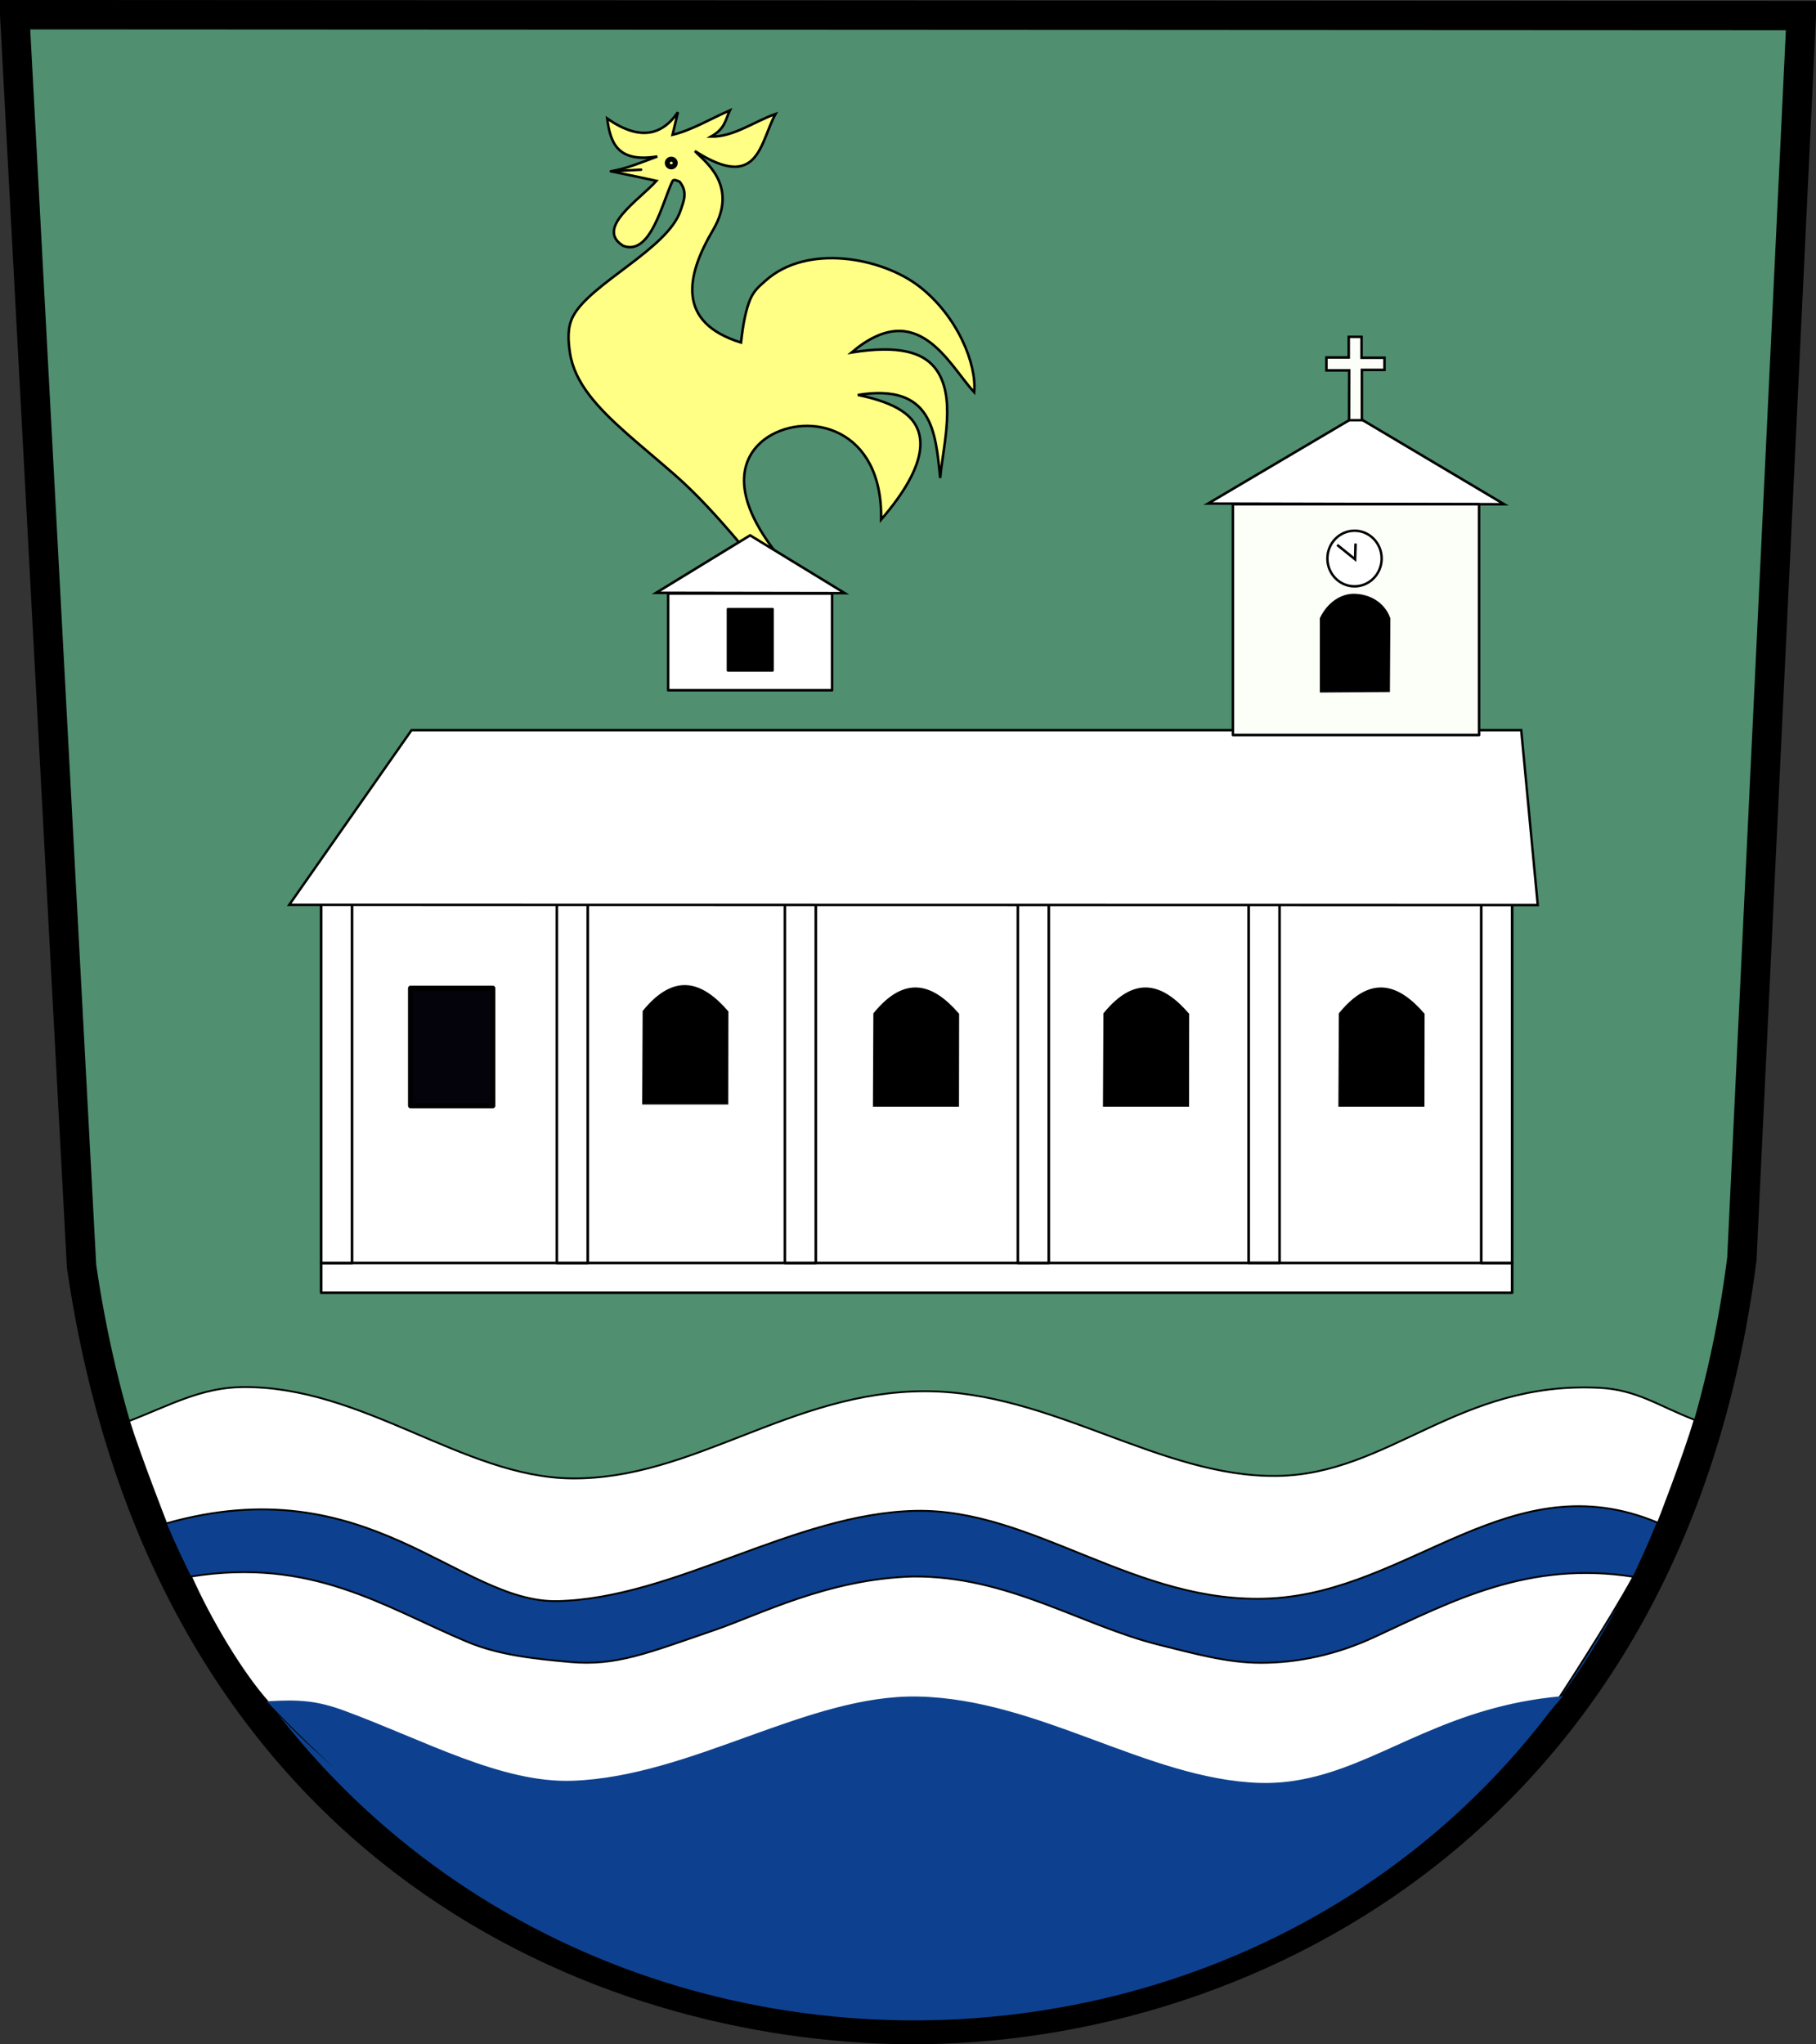
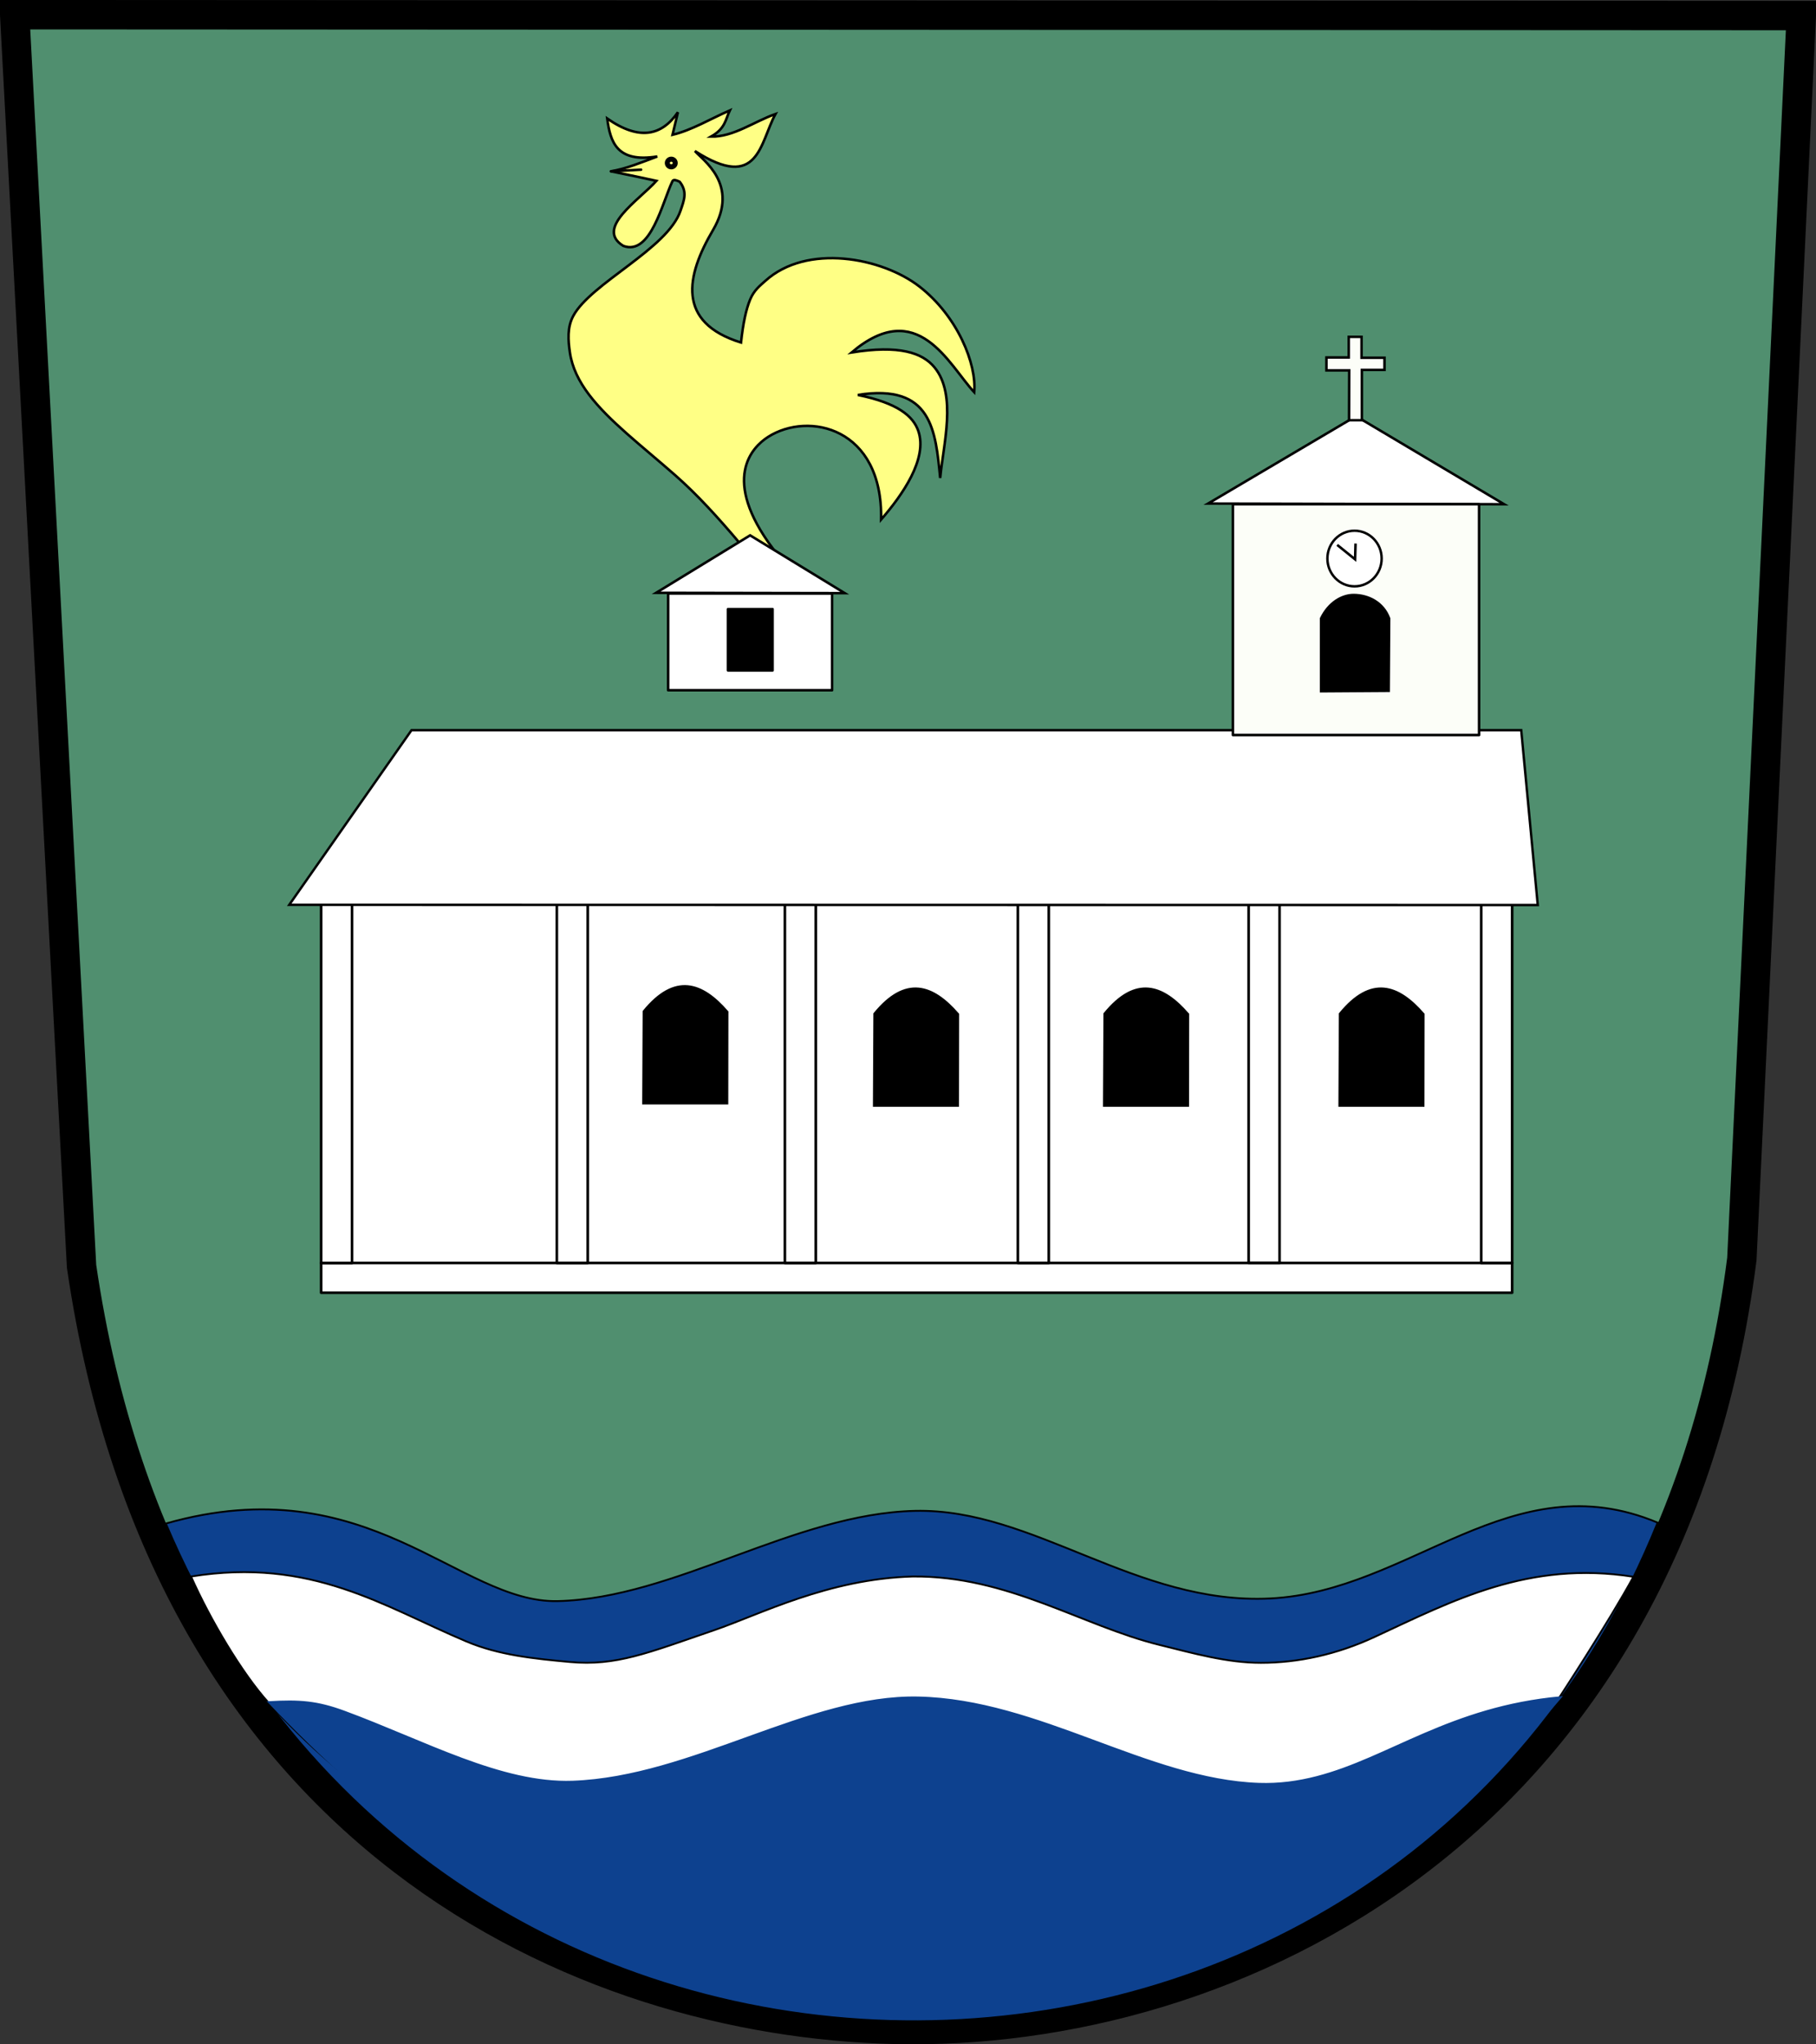
<svg xmlns="http://www.w3.org/2000/svg" xmlns:ns1="http://www.inkscape.org/namespaces/inkscape" xmlns:ns2="http://sodipodi.sourceforge.net/DTD/sodipodi-0.dtd" width="987.767" height="1111.975" id="svg2" ns1:label="Pozadí" version="1.1" ns1:version="0.48.2 r9819" ns2:docname="CoA Želechovice nad Dřevnicí.svg">
  <rect width="100%" height="100%" fill="#333333" stroke="none" />
  <defs id="defs3970" />
  <ns2:namedview id="base" pagecolor="#ffffff" bordercolor="#666666" borderopacity="1.0" ns1:pageopacity="0.0" ns1:pageshadow="2" ns1:zoom="1.4" ns1:cx="803.86599" ns1:cy="901.24521" ns1:document-units="px" ns1:current-layer="layer4" showgrid="false" fit-margin-top="0" fit-margin-left="0" fit-margin-right="0" fit-margin-bottom="0" ns1:snap-bbox="true" ns1:bbox-paths="true" ns1:bbox-nodes="true" ns1:snap-bbox-edge-midpoints="true" ns1:snap-bbox-midpoints="true" ns1:window-width="1280" ns1:window-height="968" ns1:window-x="-4" ns1:window-y="-4" ns1:window-maximized="1" />
  <g ns1:groupmode="layer" id="layer4" ns1:label="Stit" style="display:inline" transform="translate(1.939,2.168)">
    <path style="fill:#508f6f;fill-opacity:1;stroke:#000000;stroke-width:16;stroke-linecap:butt;stroke-linejoin:miter;stroke-miterlimit:4;stroke-opacity:1;stroke-dasharray:none" d="M 6.061,5.832 42.426,686.675 C 88.251,998.988 315.211,1097.586 484.45,1101.681 668.436,1106.133 905.952,992.954 945.503,682.634 L 977.828,6.301 z" id="path4496" ns1:connector-curvature="0" ns2:nodetypes="ccsccc" />
-     <path style="fill:#ffffff;fill-opacity:1;stroke:#000000;stroke-width:1px;stroke-linecap:butt;stroke-linejoin:miter;stroke-opacity:1" d="m 68.2,770.835 c 21.549,-8.268 39.006,-18.27 61.715,-18.509 65.622,-0.691 119.915,48.861 178.637,49.67 66.605,0.917 119.415,-47.479 192.839,-47.4 68.814,0.074 127.659,46.971 191.296,46.075 61.024,-0.86 98.484,-51.847 175.361,-47.941 20.505,1.042 32.347,10.008 51.794,17.435 -5.694,19.455 -19.911,55.931 -19.911,55.931 -227.521,257.329 -545.248,307.258 -811.545,0.154 0,0 -14.044,-35.844 -20.185,-55.414 z" id="path4502" ns1:connector-curvature="0" ns2:nodetypes="cssssscssc" />
    <path style="fill:#0d418f;fill-opacity:1;stroke:#000000;stroke-width:1px;stroke-linecap:butt;stroke-linejoin:miter;stroke-opacity:1" d="m 88.251,826.563 c 110.208,-31.418 159.507,43.491 213.223,42.189 63.708,-1.544 128.411,-47.545 194.245,-49.085 64.49,-1.508 120.263,51.298 193.299,47.64 76.427,-3.828 131.014,-74.683 210.682,-41.232 C 755.327,1184.645 241.868,1190.604 88.251,826.563 z" id="path4504" ns1:connector-curvature="0" ns2:nodetypes="cssscc" />
    <path style="fill:#ffffff;fill-opacity:1;stroke:#000000;stroke-width:1px;stroke-linecap:butt;stroke-linejoin:miter;stroke-opacity:1" d="m 101.975,855.37 c 65.667,-10.514 104.564,16.237 149.776,35.343 17.551,7.417 36.809,9.38 56.346,11.157 24.984,2.273 41.969,-4.777 78.596,-17.362 24.779,-8.514 61.808,-27.832 107.777,-29.138 51.853,-0.534 92.007,26.806 134.267,37.209 18.425,4.535 36.596,9.746 55.137,9.747 20.256,4e-4 41.262,-4.509 61.781,-14.037 42.914,-19.928 83.99,-41.689 140.867,-32.77 -13.133,24.1 -40.521,65.967 -40.521,65.967 -213.899,177.158 -535.09,186.707 -701.86,2.518 -14.471,-15.983 -31.926,-45.489 -42.166,-68.633 z" id="path4506" ns1:connector-curvature="0" ns2:nodetypes="cssscssscssc" />
    <path style="fill:#0d418f;fill-opacity:1;stroke:#0d418f;stroke-width:1px;stroke-linecap:butt;stroke-linejoin:miter;stroke-opacity:1" d="m 144.279,923.704 c 16.783,-1.007 26.371,-0.246 41.135,5.204 43.494,16.056 85.365,39.464 124.146,38.06 65.021,-2.354 128.122,-47.071 187.942,-45.803 65.593,1.39 124.519,44.846 185.338,46.965 11.037,0.385 21.37,-1.067 31.467,-3.674 39.399,-10.171 72.679,-37.969 132.707,-43.427 -178.656,211.263 -468.139,250.578 -702.734,2.673 z" id="path4508" ns1:connector-curvature="0" ns2:nodetypes="cssssscc" />
  </g>
  <g ns1:groupmode="layer" id="layer5" ns1:label="Obr" style="display:inline" ns2:insensitive="true" transform="translate(1.939,2.168)">
    <rect style="fill:#ffffff;fill-opacity:1;fill-rule:evenodd;stroke:#000000;stroke-width:2.739;stroke-linecap:round;stroke-linejoin:round;stroke-miterlimit:4;stroke-opacity:1;stroke-dasharray:none" id="rect3967" width="634.911" height="222.091" x="178.855" y="471.605" />
    <rect style="fill:#ffffff;fill-opacity:1;fill-rule:evenodd;stroke:#000000;stroke-width:1.436;stroke-linecap:round;stroke-linejoin:round;stroke-miterlimit:4;stroke-opacity:1;stroke-dasharray:none" id="rect3783" width="647.821" height="16.178" x="172.728" y="684.824" />
    <rect style="fill:#ffffff;fill-opacity:1;fill-rule:evenodd;stroke:#000000;stroke-width:1.346;stroke-linecap:round;stroke-linejoin:round;stroke-miterlimit:4;stroke-opacity:1;stroke-dasharray:none" id="rect3783-1" width="647.911" height="14.211" x="172.683" y="467.171" />
    <rect style="fill:#ffffff;fill-opacity:1;fill-rule:evenodd;stroke:#000000;stroke-width:1.429;stroke-linecap:round;stroke-linejoin:round;stroke-miterlimit:4;stroke-opacity:1;stroke-dasharray:none" id="rect3803" width="16.812" height="203.352" x="172.724" y="481.462" />
    <rect style="fill:#ffffff;fill-opacity:1;fill-rule:evenodd;stroke:#000000;stroke-width:1.429;stroke-linecap:round;stroke-linejoin:round;stroke-miterlimit:4;stroke-opacity:1;stroke-dasharray:none" id="rect3803-7" width="16.812" height="203.352" x="300.936" y="481.43" />
    <rect style="fill:#ffffff;fill-opacity:1;fill-rule:evenodd;stroke:#000000;stroke-width:1.429;stroke-linecap:round;stroke-linejoin:round;stroke-miterlimit:4;stroke-opacity:1;stroke-dasharray:none" id="rect3803-4" width="16.812" height="203.352" x="424.979" y="481.43" />
    <rect style="fill:#ffffff;fill-opacity:1;fill-rule:evenodd;stroke:#000000;stroke-width:1.429;stroke-linecap:round;stroke-linejoin:round;stroke-miterlimit:4;stroke-opacity:1;stroke-dasharray:none" id="rect3803-0" width="16.812" height="203.352" x="551.701" y="481.43" />
    <rect style="fill:#ffffff;fill-opacity:1;fill-rule:evenodd;stroke:#000000;stroke-width:1.429;stroke-linecap:round;stroke-linejoin:round;stroke-miterlimit:4;stroke-opacity:1;stroke-dasharray:none" id="rect3803-9" width="16.812" height="203.352" x="677.234" y="481.387" />
    <rect style="fill:#ffffff;fill-opacity:1;fill-rule:evenodd;stroke:#000000;stroke-width:1.429;stroke-linecap:round;stroke-linejoin:round;stroke-miterlimit:4;stroke-opacity:1;stroke-dasharray:none" id="rect3803-48" width="16.812" height="203.352" x="803.74" y="481.43" />
    <path style="fill:#ffffff;fill-opacity:1;stroke:#000000;stroke-width:1.3px;stroke-linecap:butt;stroke-linejoin:miter;stroke-opacity:1" d="m 155.384,490.012 679.105,0.113 -8.998,-95.114 -603.591,0 z" id="path3851" ns1:connector-curvature="0" ns2:nodetypes="ccccc" />
    <rect style="fill:#ffffff;fill-opacity:1;fill-rule:evenodd;stroke:#000000;stroke-width:1.37;stroke-linecap:round;stroke-linejoin:round;stroke-miterlimit:4;stroke-opacity:1;stroke-dasharray:none" id="rect3853" width="89.17" height="52.637" x="361.481" y="320.651" />
    <rect style="fill:#000000;fill-opacity:1;fill-rule:evenodd;stroke:#000000;stroke-width:1.37;stroke-linecap:round;stroke-linejoin:round;stroke-miterlimit:4;stroke-opacity:1;stroke-dasharray:none" id="rect3857" width="24.272" height="33.354" x="394.016" y="329.163" />
    <path style="fill:#ffff85;fill-opacity:1;stroke:#000000;stroke-width:1.37px;stroke-linecap:butt;stroke-linejoin:miter;stroke-opacity:1" d="m 400.392,293.244 c -11.512,-13.616 -23.018,-26.329 -35.018,-36.872 -18.499,-16.253 -36.166,-29.619 -46.977,-43.934 -5.458,-7.226 -9.162,-14.695 -10.356,-22.897 -0.964,-6.621 -1.488,-13.635 1.791,-19.784 9.507,-17.832 51.309,-36.545 58.346,-57.224 1.976,-5.808 3.906,-10.301 -0.408,-15.831 -1.309,-0.615 -3.333,-1.563 -3.928,-0.333 -5.486,11.344 -11.779,40.784 -26.746,35.219 -15.599,-9.575 8.384,-24.709 18.015,-35.377 -8.078,-1.762 -12.871,-2.765 -24.802,-5.201 8.43,-1.385 16.859,-4.916 25.289,-8.065 -22.018,3.559 -25.576,-7.785 -27.266,-20.637 17.472,12.19 29.707,9.362 38.465,-3.439 l -2.921,12.284 c 10.387,-2.46 20.774,-8.749 31.161,-13.267 -2.339,4.833 -2.366,9.845 -10.225,14.249 12.12,0.294 23.373,-8.168 35.056,-12.284 -8.499,15.506 -8.986,42.544 -43.821,20.145 4.131,4.864 24.457,18.139 9.842,42.97 -14.615,24.831 -20.068,50.253 15.221,61.197 1.167,-10.613 2.76,-18.03 4.92,-23.278 2.162,-5.254 5.401,-7.617 8.333,-10.272 22.552,-20.429 63.38,-12.764 83.794,3.084 20.704,16.072 31.252,42.173 29.801,57.49 -13.991,-15.131 -30.662,-52.112 -66.705,-21.62 25.957,-4.184 38.556,0.121 45.119,8.106 12.325,14.997 4.7,42.192 3.084,60.192 -2.528,-25.499 -4.32,-51.617 -44.794,-45.204 21.828,4.449 30.111,11.569 32.885,19.586 5.23,15.113 -8.624,34.826 -20.226,48.22 0.995,-50.191 -39.554,-59.001 -61.496,-44.956 -8.777,5.618 -25.631,22.915 2.582,60.679 z" id="path3879" ns1:connector-curvature="0" ns2:nodetypes="cssssscsccccccccccczcsssccsccscscc" />
    <path style="fill:#ffffff;fill-opacity:1;stroke:#000000;stroke-width:1.37px;stroke-linecap:butt;stroke-linejoin:miter;stroke-opacity:1" d="m 354.939,320.303 102.597,0.174 -51.471,-31.443 z" id="path3859" ns1:connector-curvature="0" ns2:nodetypes="cccc" />
    <path style="fill:#ffffff;fill-opacity:1;stroke:#000000;stroke-width:1.37px;stroke-linecap:butt;stroke-linejoin:miter;stroke-opacity:1" d="m 655.16,271.747 161.041,0.369 -80.581,-47.907 z" id="path3865" ns1:connector-curvature="0" ns2:nodetypes="cccc" />
    <rect style="fill:#fcfef8;fill-opacity:1;fill-rule:evenodd;stroke:#000000;stroke-width:1.37;stroke-linecap:round;stroke-linejoin:round;stroke-miterlimit:4;stroke-opacity:1;stroke-dasharray:none" id="rect3861" width="133.896" height="125.541" x="668.671" y="272.116" />
    <path style="fill:#000000;fill-opacity:1;stroke:#000000;stroke-width:1.37px;stroke-linecap:butt;stroke-linejoin:miter;stroke-opacity:1" d="m 753.391,373.58 -36.761,0.246 0,-39.554 c 4.215,-8.764 11.538,-12.808 17.774,-12.776 7.921,0.041 16.07,4.076 19.23,12.776 z" id="path3867" ns1:connector-curvature="0" ns2:nodetypes="cccscc" />
    <path ns2:type="arc" style="fill:#ffffff;fill-opacity:1;fill-rule:evenodd;stroke:#000000;stroke-width:1;stroke-linecap:round;stroke-linejoin:round;stroke-miterlimit:4;stroke-opacity:1;stroke-dasharray:none" id="path3869" ns2:cx="642.23212" ns2:cy="257.875" ns2:rx="11.160714" ns2:ry="11.339286" d="m 653.393,257.875 c 0,6.263 -4.997,11.339 -11.161,11.339 -6.164,0 -11.161,-5.077 -11.161,-11.339 0,-6.263 4.997,-11.339 11.161,-11.339 6.164,0 11.161,5.077 11.161,11.339 z" transform="matrix(1.322,0,0,1.334,-114.21,-42.363)" />
    <path style="fill:none;stroke:#000000;stroke-width:1.37px;stroke-linecap:butt;stroke-linejoin:miter;stroke-opacity:1" d="m 725.394,294.227 9.738,7.862 0.243,-8.599" id="path3871" ns1:connector-curvature="0" />
    <path style="fill:#fcfef8;fill-opacity:1;stroke:#000000;stroke-width:1.37px;stroke-linecap:butt;stroke-linejoin:miter;stroke-opacity:1" d="m 731.847,226.408 6.972,0 0,-27.361 12.308,0 0,-6.601 -12.48,0 0,-11.379 -6.972,0 0,11.205 -12.136,0 0,7.036 12.394,0 z" id="path3875" ns1:connector-curvature="0" />
    <path ns2:type="arc" style="fill:#ffff85;fill-opacity:1;fill-rule:evenodd;stroke:#000000;stroke-width:2;stroke-linecap:round;stroke-linejoin:round;stroke-miterlimit:4;stroke-opacity:1;stroke-dasharray:none" id="path3881" ns2:cx="369.52643" ns2:cy="100.39263" ns2:rx="1.5783633" ns2:ry="1.5152289" d="m 371.105,100.393 c 0,0.837 -0.707,1.515 -1.578,1.515 -0.872,0 -1.578,-0.678 -1.578,-1.515 0,-0.837 0.707,-1.515 1.578,-1.515 0.872,0 1.578,0.678 1.578,1.515 z" transform="matrix(1.363,0,0,1.376,-140.489,-51.642)" />
    <path style="fill:none;stroke:#000000;stroke-width:1.37px;stroke-linecap:round;stroke-linejoin:round;stroke-opacity:1" d="m 330.309,91.01 16.454,-0.885" id="path3927" ns1:connector-curvature="0" ns2:nodetypes="cc" />
-     <rect style="fill:#04030b;fill-opacity:1;fill-rule:evenodd;stroke:#000000;stroke-width:2.739;stroke-linecap:round;stroke-linejoin:round;stroke-miterlimit:4;stroke-opacity:1;stroke-dasharray:none" id="rect3931" width="44.757" height="63.929" x="221.356" y="535.368" />
    <path style="fill:#000000;fill-opacity:1;stroke:#000000;stroke-width:1.37px;stroke-linecap:butt;stroke-linejoin:miter;stroke-opacity:1" d="m 348.053,597.907 45.446,0 0.076,-49.651 c -13.703,-15.795 -28.345,-20.986 -45.281,-0.246 z" id="path3933" ns1:connector-curvature="0" ns2:nodetypes="ccccc" />
    <path style="fill:#000000;fill-opacity:1;stroke:#000000;stroke-width:1.37px;stroke-linecap:butt;stroke-linejoin:miter;stroke-opacity:1" d="m 473.549,599.194 45.446,0 0.076,-49.651 c -13.703,-15.795 -28.345,-20.986 -45.281,-0.246 z" id="path3933-8" ns1:connector-curvature="0" ns2:nodetypes="ccccc" />
    <path style="fill:#000000;fill-opacity:1;stroke:#000000;stroke-width:1.37px;stroke-linecap:butt;stroke-linejoin:miter;stroke-opacity:1" d="m 598.681,599.194 45.446,0 0.076,-49.651 C 630.5,533.748 615.858,528.557 598.922,549.297 z" id="path3933-2" ns1:connector-curvature="0" ns2:nodetypes="ccccc" />
    <path style="fill:#000000;fill-opacity:1;stroke:#000000;stroke-width:1.37px;stroke-linecap:butt;stroke-linejoin:miter;stroke-opacity:1" d="m 726.735,599.194 45.446,0 0.076,-49.651 c -13.703,-15.795 -28.345,-20.986 -45.281,-0.246 z" id="path3933-4" ns1:connector-curvature="0" ns2:nodetypes="ccccc" />
  </g>
</svg>